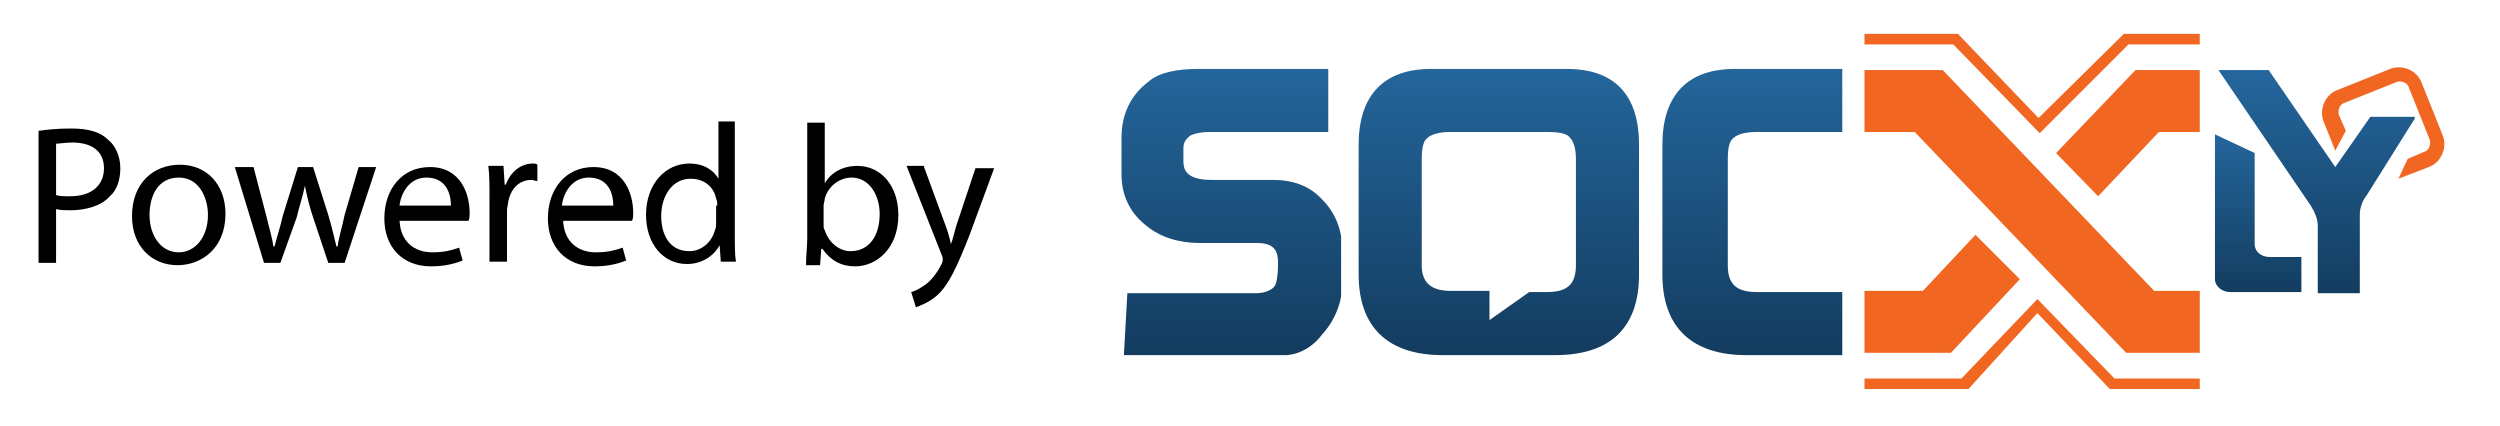
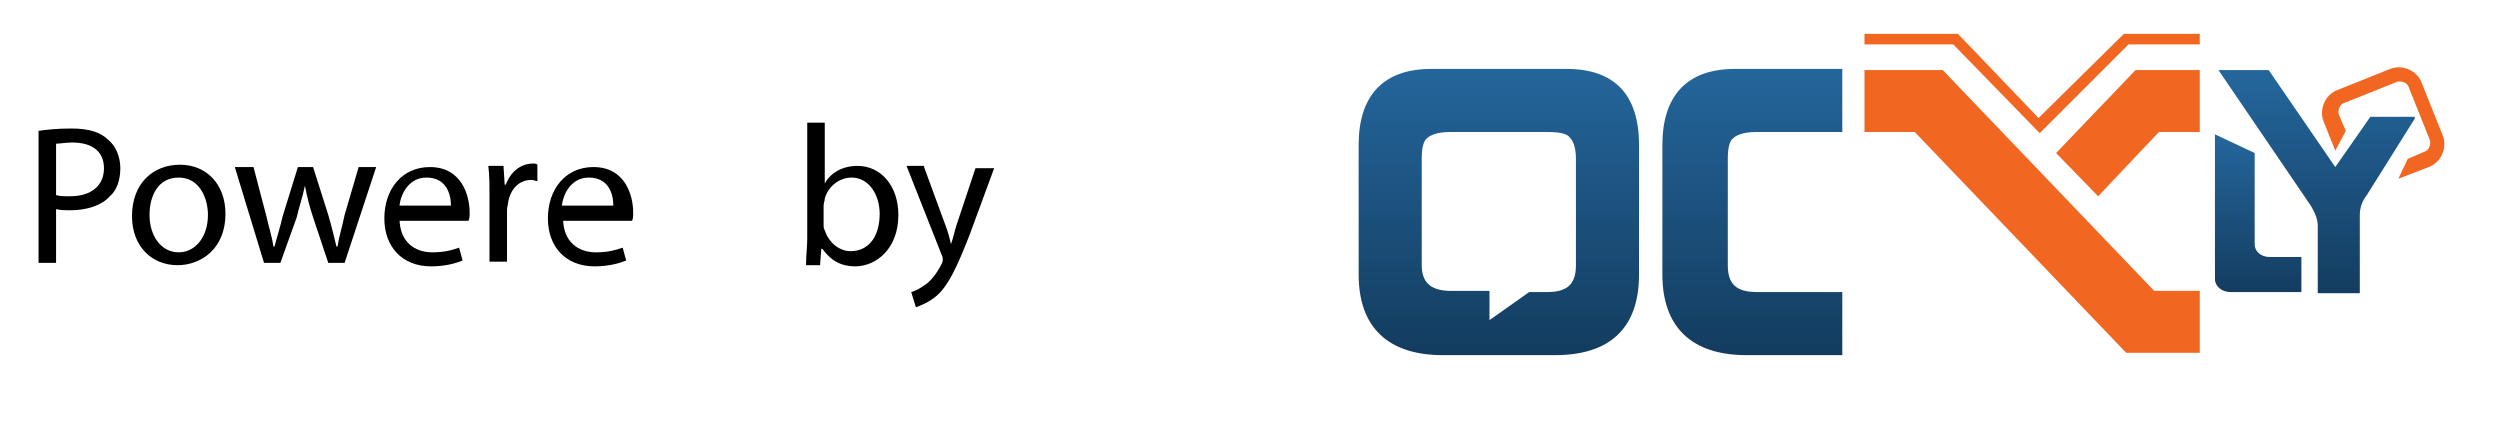
<svg xmlns="http://www.w3.org/2000/svg" xmlns:xlink="http://www.w3.org/1999/xlink" version="1.1" id="Layer_1" x="0px" y="0px" viewBox="0 0 214 36.5" style="enable-background:new 0 0 214 36.5;" xml:space="preserve">
  <style type="text/css">
	.st0{clip-path:url(#SVGID_2_);fill:url(#SVGID_3_);}
	.st1{clip-path:url(#SVGID_5_);fill:url(#SVGID_6_);}
	.st2{clip-path:url(#SVGID_8_);fill:url(#SVGID_9_);}
	.st3{clip-path:url(#SVGID_11_);fill:#F16722;}
	.st4{clip-path:url(#SVGID_13_);fill:#F16722;}
	.st5{clip-path:url(#SVGID_15_);fill:#F16722;}
	.st6{clip-path:url(#SVGID_17_);fill:#F16722;}
	.st7{clip-path:url(#SVGID_19_);fill:#F16722;}
	.st8{clip-path:url(#SVGID_21_);fill:url(#SVGID_22_);}
	.st9{clip-path:url(#SVGID_24_);fill:url(#SVGID_25_);}
	.st10{fill:#F16722;}
</style>
  <g>
    <g>
      <g>
        <defs>
-           <path id="SVGID_1_" d="M102.6,5.9c-1.9,0-3.4,0.3-4.3,1.1c-1.6,1.2-2.3,2.9-2.3,4.8v3.1c0,1.8,0.7,3.3,2.1,4.4      c1.2,1,2.8,1.5,4.6,1.5h4.9c1.5,0,1.8,0.7,1.8,1.7c0,1.4-0.2,1.9-0.3,2l0,0c-0.2,0.3-0.8,0.6-1.6,0.6h-11l-0.3,5.4h12.4      c1.1,0,1.9-0.1,2.5-0.3l0,0c0.8-0.3,1.5-0.8,2.1-1.6c1.1-1.2,1.7-2.8,1.7-4.3v-2.9c0-1.7-0.6-3.2-1.7-4.3      c-1.1-1.2-2.5-1.7-4.3-1.7h-5.2c-2.4,0-2.4-1.1-2.4-1.7v-1c0-0.5,0.2-0.8,0.6-1.1c0.2-0.1,0.7-0.3,1.7-0.3h10.1V5.9H102.6z" />
-         </defs>
+           </defs>
        <clipPath id="SVGID_2_">
          <use xlink:href="#SVGID_1_" style="overflow:visible;" />
        </clipPath>
        <linearGradient id="SVGID_3_" gradientUnits="userSpaceOnUse" x1="67.286" y1="458.654" x2="67.55" y2="458.654" gradientTransform="matrix(0 92.959 92.959 0 -42530.625 -6248.979)">
          <stop offset="0" style="stop-color:#24669C" />
          <stop offset="1" style="stop-color:#133C5F" />
        </linearGradient>
        <rect x="95.9" y="5.9" class="st0" width="18.9" height="24.5" />
      </g>
    </g>
  </g>
  <g>
    <g>
      <g>
        <defs>
          <path id="SVGID_4_" d="M148.5,5.9c-4.1,0-6.2,2.3-6.2,6.5v11.1c0,4.5,2.5,6.9,7.2,6.9h8.3v-5.4h-7.4c-1.8,0-2.5-0.7-2.5-2.3      v-9.1c0-1.1,0.2-1.6,0.5-1.8c0.2-0.2,0.8-0.5,1.9-0.5h7.5V5.9H148.5z" />
        </defs>
        <clipPath id="SVGID_5_">
          <use xlink:href="#SVGID_4_" style="overflow:visible;" />
        </clipPath>
        <linearGradient id="SVGID_6_" gradientUnits="userSpaceOnUse" x1="67.286" y1="457.308" x2="67.55" y2="457.308" gradientTransform="matrix(0 92.959 92.959 0 -42360.914 -6248.979)">
          <stop offset="0" style="stop-color:#24669C" />
          <stop offset="1" style="stop-color:#133C5F" />
        </linearGradient>
        <rect x="142.3" y="5.9" class="st1" width="15.4" height="24.5" />
      </g>
    </g>
  </g>
  <g>
    <g>
      <g>
        <defs>
          <path id="SVGID_7_" d="M121.7,22.7v-9.1c0-1.1,0.2-1.6,0.5-1.8c0.2-0.2,0.8-0.5,1.9-0.5h0.3h7.8h0.3c1.2,0,1.7,0.2,1.9,0.5      c0.2,0.2,0.5,0.7,0.5,1.8v9.1c0,1.7-0.8,2.3-2.5,2.3l0,0h-1.5l-3.4,2.4v-2.5h-3.3l0,0C122.5,24.9,121.7,24.2,121.7,22.7       M132.2,5.9h-7.8h-1.9c-4.1,0-6.2,2.3-6.2,6.5v11.1c0,4.5,2.5,6.9,7.2,6.9h0.8h8h0.8c4.7,0,7.2-2.3,7.2-6.9V12.4      c0-4.3-2.1-6.5-6.2-6.5H132.2z" />
        </defs>
        <clipPath id="SVGID_8_">
          <use xlink:href="#SVGID_7_" style="overflow:visible;" />
        </clipPath>
        <linearGradient id="SVGID_9_" gradientUnits="userSpaceOnUse" x1="67.286" y1="457.965" x2="67.55" y2="457.965" gradientTransform="matrix(0 92.959 92.959 0 -42443.668 -6248.979)">
          <stop offset="0" style="stop-color:#24669C" />
          <stop offset="1" style="stop-color:#133C5F" />
        </linearGradient>
        <rect x="116.3" y="5.9" class="st2" width="24.1" height="24.5" />
      </g>
    </g>
  </g>
  <g>
    <g>
      <g>
        <defs>
          <rect id="SVGID_10_" x="87" y="-26.3" width="131.8" height="131.8" />
        </defs>
        <clipPath id="SVGID_11_">
          <use xlink:href="#SVGID_10_" style="overflow:visible;" />
        </clipPath>
        <polygon class="st3" points="188.3,24.9 188.3,30.2 182,30.2 163.9,11.3 159.6,11.3 159.6,6 166.3,6 184.4,24.9    " />
      </g>
    </g>
    <g>
      <g>
        <defs>
-           <rect id="SVGID_12_" x="87" y="-26.3" width="131.8" height="131.8" />
-         </defs>
+           </defs>
        <clipPath id="SVGID_13_">
          <use xlink:href="#SVGID_12_" style="overflow:visible;" />
        </clipPath>
        <polygon class="st4" points="172.9,23.9 167,30.2 159.6,30.2 159.6,24.9 164.6,24.9 169.1,20.1    " />
      </g>
    </g>
    <g>
      <g>
        <defs>
          <rect id="SVGID_14_" x="87" y="-26.3" width="131.8" height="131.8" />
        </defs>
        <clipPath id="SVGID_15_">
          <use xlink:href="#SVGID_14_" style="overflow:visible;" />
        </clipPath>
        <polygon class="st5" points="188.3,6 188.3,11.3 184.8,11.3 179.6,16.8 176,13.1 182.8,6    " />
      </g>
    </g>
    <g>
      <g>
        <defs>
          <rect id="SVGID_16_" x="87" y="-26.3" width="131.8" height="131.8" />
        </defs>
        <clipPath id="SVGID_17_">
          <use xlink:href="#SVGID_16_" style="overflow:visible;" />
        </clipPath>
        <polygon class="st6" points="174.6,11.4 167.2,3.8 159.6,3.8 159.6,2.9 167.6,2.9 174.5,10.1 181.8,2.9 188.3,2.9 188.3,3.8      182.2,3.8    " />
      </g>
    </g>
    <g>
      <g>
        <defs>
-           <rect id="SVGID_18_" x="87" y="-26.3" width="131.8" height="131.8" />
-         </defs>
+           </defs>
        <clipPath id="SVGID_19_">
          <use xlink:href="#SVGID_18_" style="overflow:visible;" />
        </clipPath>
        <polygon class="st7" points="188.3,33.3 180.6,33.3 174.4,26.8 168.5,33.3 159.6,33.3 159.6,32.4 167.9,32.4 174.4,25.6      181,32.4 188.3,32.4    " />
      </g>
    </g>
  </g>
  <g>
    <g>
      <g>
        <defs>
          <path id="SVGID_20_" d="M189.6,22.1v1.8c0,0.6,0.6,1.1,1.3,1.1h2.1h4v-3h-2.7c-0.8,0-1.3-0.5-1.3-1.1v-7.8l-3.4-1.6L189.6,22.1z      " />
        </defs>
        <clipPath id="SVGID_21_">
          <use xlink:href="#SVGID_20_" style="overflow:visible;" />
        </clipPath>
        <linearGradient id="SVGID_22_" gradientUnits="userSpaceOnUse" x1="66.41" y1="453.608" x2="66.674" y2="453.608" gradientTransform="matrix(0 51.574 51.574 0 -23201.207 -3413.576)">
          <stop offset="0" style="stop-color:#24669C" />
          <stop offset="1" style="stop-color:#133C5F" />
        </linearGradient>
        <rect x="189.6" y="11.5" class="st8" width="7.4" height="13.6" />
      </g>
    </g>
  </g>
  <g>
    <g>
      <g>
        <defs>
          <path id="SVGID_23_" d="M197.8,17.6c0.3,0.5,0.6,1.1,0.6,1.7v5.8h3.6v-6.7c0-0.6,0.2-1.2,0.6-1.7l4.2-6.7h-3.9l-3,4.3L194.2,6      h-4.3L197.8,17.6z" />
        </defs>
        <clipPath id="SVGID_24_">
          <use xlink:href="#SVGID_23_" style="overflow:visible;" />
        </clipPath>
        <linearGradient id="SVGID_25_" gradientUnits="userSpaceOnUse" x1="67.079" y1="454.965" x2="67.343" y2="454.965" gradientTransform="matrix(0 72.385 72.385 0 -32734.084 -4849.47)">
          <stop offset="0" style="stop-color:#24669C" />
          <stop offset="1" style="stop-color:#133C5F" />
        </linearGradient>
        <rect x="189.9" y="6" class="st9" width="16.8" height="19.1" />
      </g>
    </g>
  </g>
  <g>
    <path class="st10" d="M200.8,11.2l-0.6-1.4c-0.1-0.4,0.1-0.9,0.5-1l4.5-1.8c0.4-0.1,0.9,0.1,1,0.5l1.8,4.5c0.1,0.4-0.1,0.9-0.5,1   l-1.4,0.6l-0.8,1.7l2.6-1c1.1-0.4,1.6-1.7,1.2-2.7l-1.8-4.5c-0.4-1.1-1.7-1.6-2.7-1.2l-4.5,1.8c-1.1,0.4-1.6,1.7-1.2,2.7l1,2.5   L200.8,11.2z" />
  </g>
  <g>
    <path d="M3.3,11.2C4,11.1,4.9,11,6.1,11c1.5,0,2.5,0.3,3.2,1c0.6,0.5,1,1.4,1,2.4c0,1-0.3,1.9-0.9,2.4C8.7,17.6,7.4,18,6,18   c-0.4,0-0.8,0-1.2-0.1v4.6H3.3V11.2z M4.8,16.7c0.3,0.1,0.7,0.1,1.2,0.1c1.8,0,2.9-0.9,2.9-2.4c0-1.5-1.1-2.2-2.7-2.2   c-0.6,0-1.1,0.1-1.4,0.1V16.7z" />
    <path d="M19.3,18.3c0,3-2.1,4.4-4.1,4.4c-2.2,0-3.9-1.6-3.9-4.2c0-2.8,1.8-4.4,4.1-4.4C17.7,14.1,19.3,15.8,19.3,18.3z M12.8,18.4   c0,1.8,1,3.2,2.5,3.2c1.4,0,2.5-1.3,2.5-3.2c0-1.4-0.7-3.2-2.5-3.2C13.5,15.2,12.8,16.8,12.8,18.4z" />
    <path d="M21.7,14.3l1.1,4.2c0.2,0.9,0.5,1.8,0.6,2.6h0.1c0.2-0.8,0.5-1.7,0.7-2.6l1.3-4.2h1.3l1.3,4.1c0.3,1,0.5,1.9,0.7,2.7h0.1   c0.1-0.8,0.4-1.7,0.6-2.7l1.2-4.1h1.5l-2.7,8.2h-1.4l-1.3-3.9c-0.3-0.9-0.5-1.7-0.7-2.7h0c-0.2,1-0.5,1.8-0.7,2.7L24,22.5h-1.4   l-2.5-8.2H21.7z" />
    <path d="M34.2,18.7c0,2,1.3,2.9,2.8,2.9c1.1,0,1.7-0.2,2.3-0.4l0.3,1.1c-0.5,0.2-1.4,0.5-2.7,0.5c-2.5,0-4-1.7-4-4.1   c0-2.5,1.5-4.4,3.9-4.4c2.7,0,3.4,2.4,3.4,3.9c0,0.3,0,0.5-0.1,0.7H34.2z M38.6,17.6c0-1-0.4-2.4-2.1-2.4c-1.5,0-2.2,1.4-2.3,2.4   H38.6z" />
    <path d="M41.9,16.8c0-1,0-1.8-0.1-2.6h1.3l0.1,1.6h0.1c0.4-1.1,1.3-1.8,2.3-1.8c0.2,0,0.3,0,0.4,0.1v1.4c-0.2,0-0.3-0.1-0.5-0.1   c-1.1,0-1.8,0.8-2,1.9c0,0.2-0.1,0.4-0.1,0.7v4.4h-1.5V16.8z" />
    <path d="M48.2,18.7c0,2,1.3,2.9,2.8,2.9c1.1,0,1.7-0.2,2.3-0.4l0.3,1.1c-0.5,0.2-1.4,0.5-2.7,0.5c-2.5,0-4-1.7-4-4.1   c0-2.5,1.5-4.4,3.9-4.4c2.7,0,3.4,2.4,3.4,3.9c0,0.3,0,0.5-0.1,0.7H48.2z M52.5,17.6c0-1-0.4-2.4-2.1-2.4c-1.5,0-2.2,1.4-2.3,2.4   H52.5z" />
-     <path d="M62.9,10.4v9.9c0,0.7,0,1.6,0.1,2.1h-1.3l-0.1-1.4h0c-0.5,0.9-1.5,1.6-2.8,1.6c-2,0-3.5-1.7-3.5-4.2c0-2.7,1.7-4.4,3.7-4.4   c1.3,0,2.1,0.6,2.5,1.3h0v-4.9H62.9z M61.4,17.6c0-0.2,0-0.4-0.1-0.6c-0.2-1-1-1.7-2.2-1.7c-1.5,0-2.5,1.4-2.5,3.2   c0,1.7,0.8,3,2.4,3c1,0,1.9-0.7,2.2-1.8c0.1-0.2,0.1-0.4,0.1-0.6V17.6z" />
    <path d="M69,22.5c0-0.6,0.1-1.4,0.1-2.1v-9.9h1.5v5.2h0c0.5-0.9,1.5-1.5,2.8-1.5c2,0,3.5,1.7,3.5,4.2c0,2.9-1.9,4.4-3.7,4.4   c-1.2,0-2.1-0.5-2.8-1.5h-0.1l-0.1,1.4H69z M70.5,19.2c0,0.2,0,0.4,0.1,0.5c0.3,1,1.2,1.8,2.2,1.8c1.6,0,2.5-1.3,2.5-3.2   c0-1.6-0.9-3.1-2.4-3.1c-1,0-2,0.7-2.3,1.8c0,0.2-0.1,0.4-0.1,0.6V19.2z" />
    <path d="M79.1,14.3l1.8,4.9c0.2,0.5,0.4,1.2,0.5,1.7h0c0.2-0.5,0.3-1.1,0.5-1.7l1.6-4.8h1.6L83,20.1c-1.1,2.8-1.8,4.3-2.8,5.2   c-0.7,0.6-1.5,0.9-1.8,1L78,25c0.4-0.1,0.9-0.4,1.3-0.7c0.4-0.3,0.9-0.9,1.3-1.7c0.1-0.2,0.1-0.3,0.1-0.4s0-0.2-0.1-0.4l-3-7.6   H79.1z" />
  </g>
</svg>